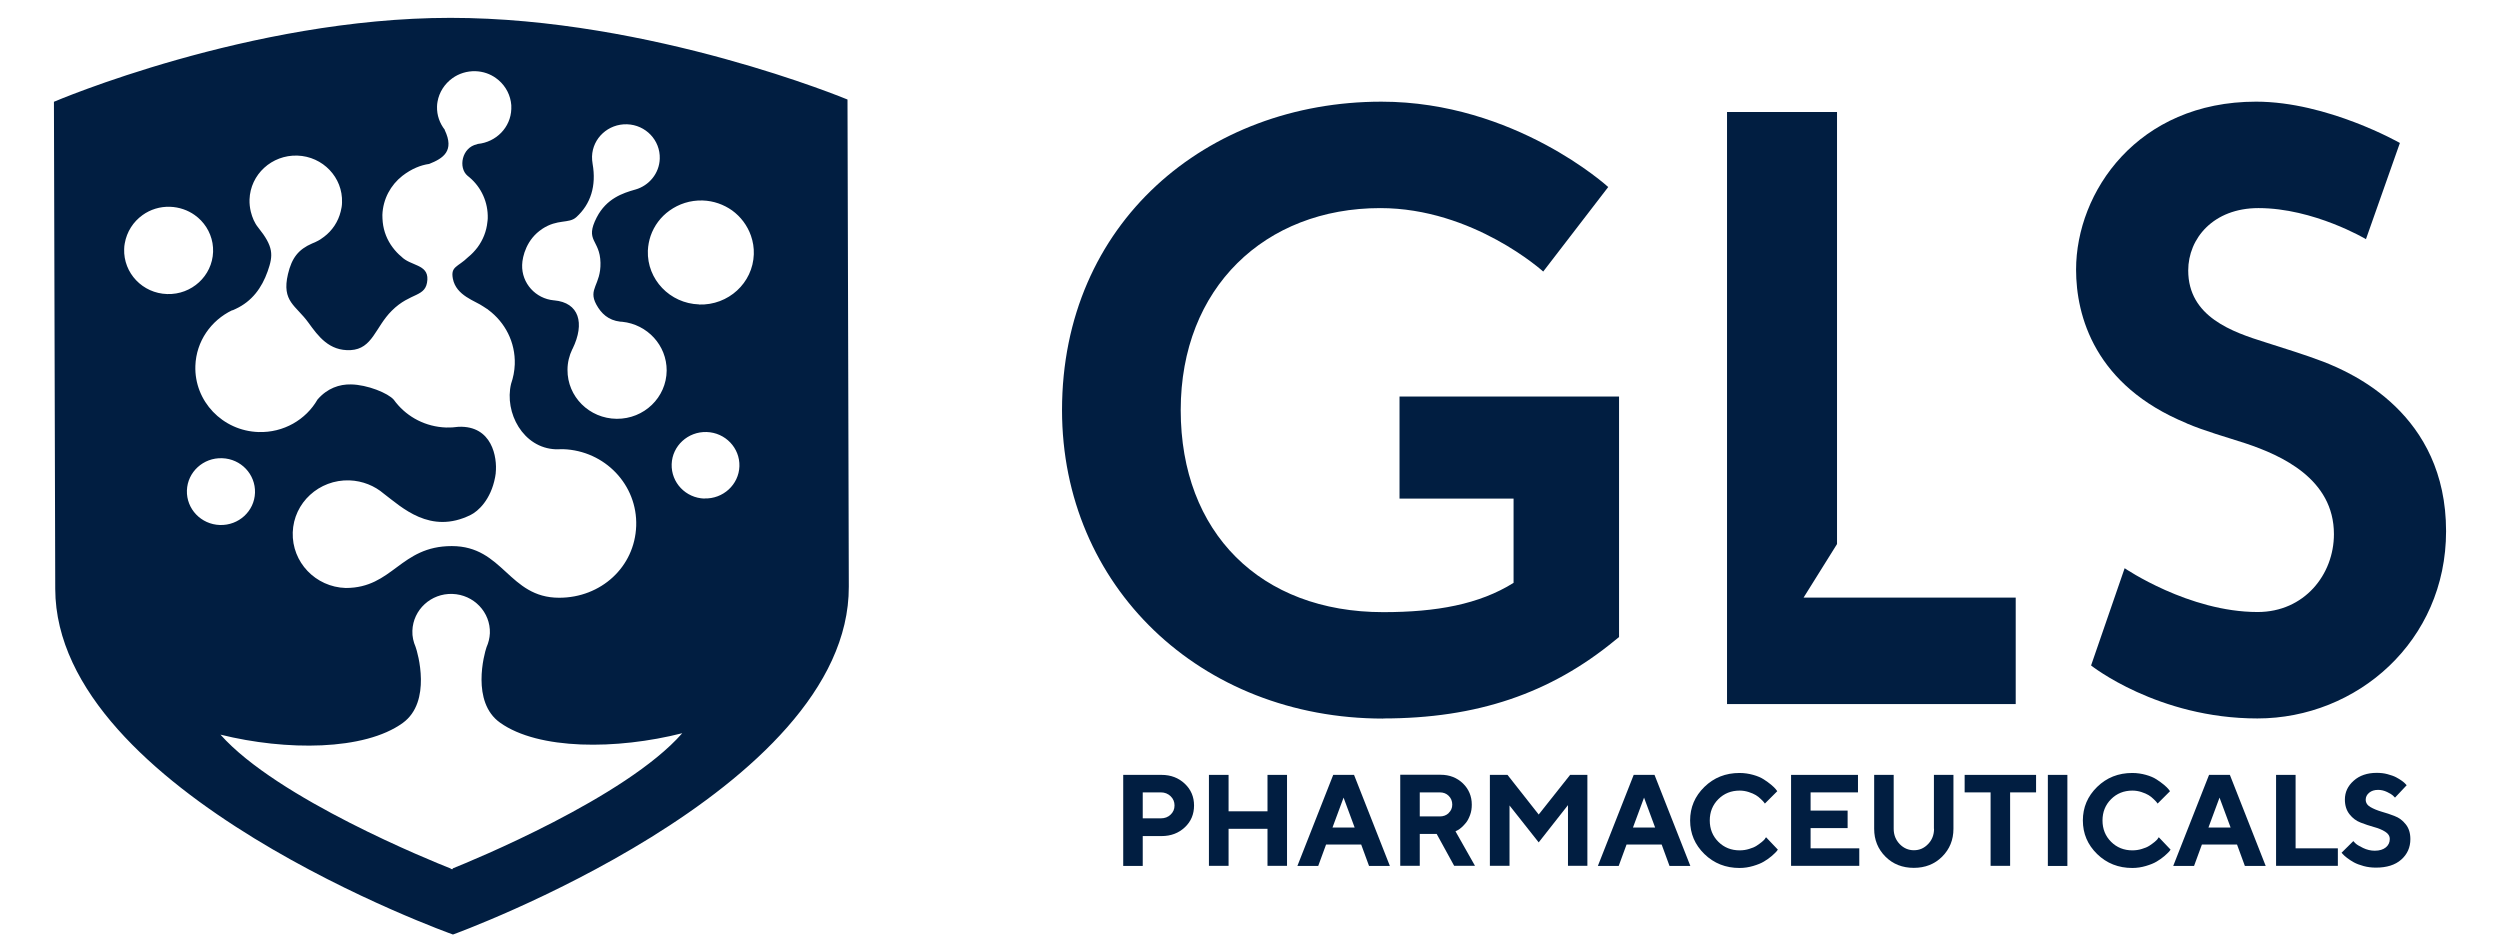
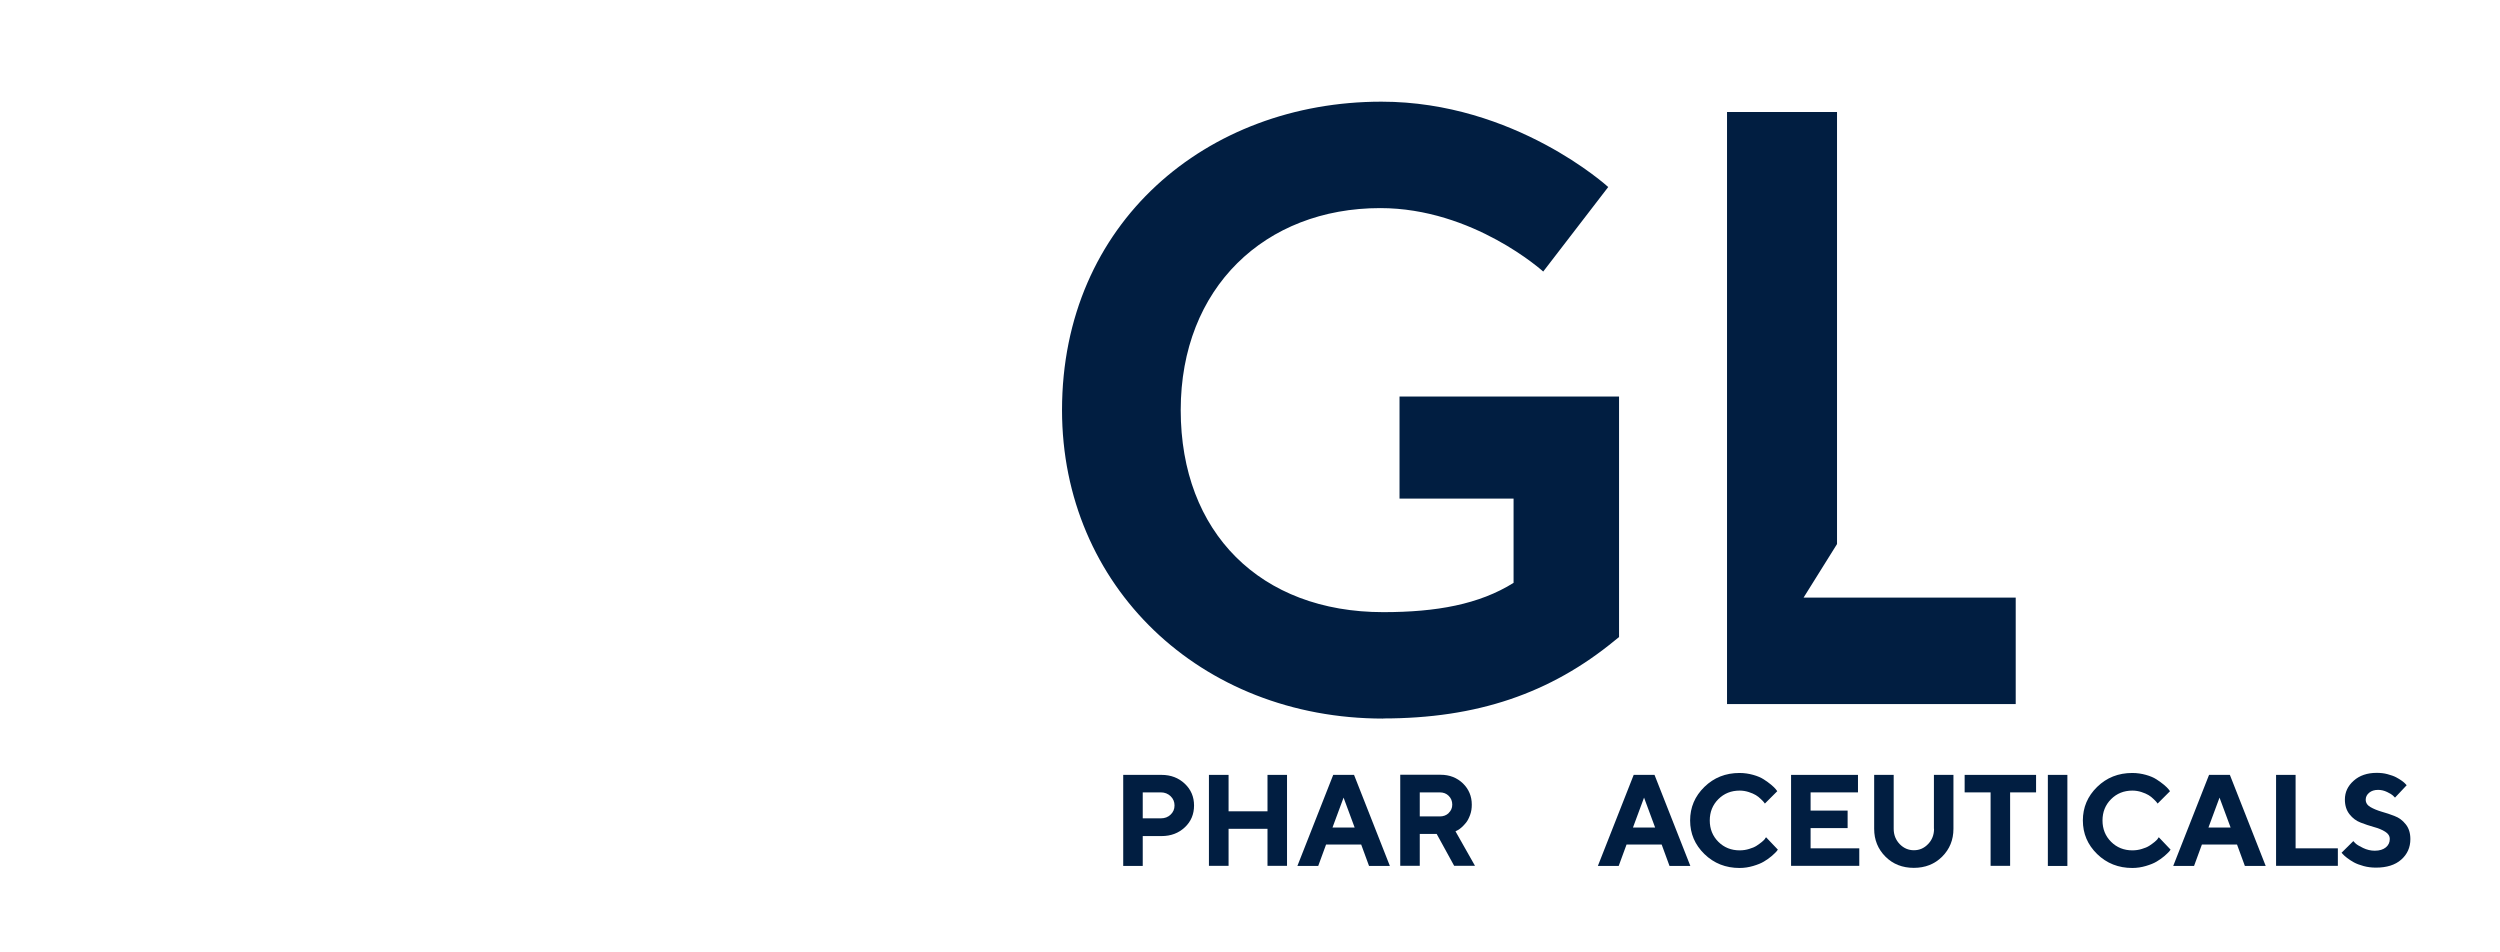
<svg xmlns="http://www.w3.org/2000/svg" id="Layer_1" viewBox="0 0 210 80">
  <defs>
    <style>
      .cls-1 {
        fill: #011e41;
      }
    </style>
  </defs>
-   <path class="cls-1" d="M37.84,1.5C20.98,1.5,4.53,8.55,4.53,8.55l.11,40.92c.05,17.17,33.41,29.03,33.41,29.03,0,0,33.3-12.05,33.25-29.22l-.11-40.92S54.7,1.5,37.84,1.5ZM45.54,19.23c1.31-.86,2.23-.42,2.86-.98,1.23-1.11,1.7-2.65,1.38-4.48h0c-.04-.21-.05-.41-.05-.63.05-1.54,1.37-2.75,2.94-2.7,1.57.05,2.8,1.34,2.75,2.89-.04,1.24-.9,2.26-2.04,2.59h0s-.04.01-.04.01h0c-1.02.29-2.39.74-3.21,2.32-1.05,2.03.27,1.84.31,3.82.04,1.88-1.07,2.18-.35,3.51.41.75,1,1.32,2.01,1.44.06,0,.12,0,.17.01h0c2.11.22,3.74,1.98,3.73,4.1-.02,2.26-1.9,4.07-4.2,4.05-2.3-.02-4.15-1.86-4.13-4.12,0-.61.15-1.2.4-1.72l.03-.05c1.04-2.14.55-3.87-1.55-4.06h-.02s0,0,0,0h0c-1.54-.14-2.72-1.44-2.67-2.98.02-.72.38-2.17,1.69-3.02ZM19.55,26.06c.08-.04.16-.08.24-.11,1.38-.64,2.2-1.77,2.69-3.15.49-1.38.5-2.08-.8-3.7-.3-.37-.49-.83-.61-1.31-.08-.33-.12-.67-.11-1.03.07-2.11,1.87-3.76,4.02-3.69,2.14.07,3.83,1.84,3.75,3.94,0,.26-.05.51-.11.75-.21.86-.71,1.61-1.4,2.13-.2.16-.42.3-.66.41-.03.02-.06.03-.1.05h0c-.08.04-.16.07-.24.1-1.15.5-1.71,1.21-2.03,2.57-.55,2.33.67,2.62,1.73,4.1.81,1.12,1.73,2.38,3.53,2.29,1.85-.1,2.07-1.93,3.46-3.31,1.6-1.6,2.9-1.08,2.99-2.61.07-1.31-1.42-1.14-2.19-1.94-.27-.22-.51-.48-.72-.76-.46-.61-.76-1.34-.84-2.13-.02-.2-.03-.41-.03-.61.05-1.34.7-2.51,1.68-3.28h0s0,0,0,0h0s0,0,0,0c.78-.6,1.54-.9,2.25-1,0,0,0,0,0,0,1.19-.47,2.14-1.1,1.31-2.84,0-.01,0-.02,0-.03-.42-.54-.67-1.21-.65-1.95,0-.14.02-.27.04-.4.14-.81.6-1.51,1.25-1.98.54-.39,1.22-.61,1.94-.59.64.02,1.24.23,1.72.58.65.46,1.11,1.17,1.25,1.97.04.2.05.41.04.62-.05,1.56-1.28,2.79-2.82,2.94-.02,0-.04.02-.07.03-1.27.27-1.59,1.98-.78,2.65,0,0,0,0,0,0,.06.04.11.09.16.13h0c.98.83,1.57,2.08,1.53,3.45,0,.1-.02.2-.03.3-.08.8-.38,1.52-.83,2.13-.23.3-.49.58-.79.82-.87.85-1.48.76-1.28,1.81.28,1.44,1.88,1.85,2.58,2.35.1.06.2.13.29.19.05.02.08.05.11.08,1.4,1.04,2.28,2.71,2.22,4.57-.02.57-.13,1.12-.31,1.64-.58,2.42,1.01,5.4,3.76,5.5h0c.2-.01.4-.01.61-.01,3.51.12,6.26,3,6.14,6.45-.12,3.45-2.96,6.03-6.47,6.03-4.25,0-4.68-4.34-9.02-4.34s-4.94,3.52-8.91,3.52c-2.54-.08-4.53-2.17-4.45-4.67.08-2.49,2.21-4.45,4.76-4.37,1.11.04,2.12.46,2.89,1.12,1.5,1.13,3.9,3.47,7.3,1.78.61-.3,1.69-1.26,2.05-3.17h0c.02-.11.04-.22.05-.32v-.04c.14-1.3-.3-3.99-3.13-3.87h0c-.34.05-.69.07-1.04.06-1.71-.06-3.21-.86-4.19-2.07,0,0,0,0-.01-.01h0c-.06-.08-.13-.17-.19-.25-.48-.56-2.23-1.27-3.6-1.29-.96-.02-1.98.31-2.81,1.27h0c-.97,1.69-2.85,2.8-4.96,2.73-3.02-.1-5.4-2.59-5.3-5.56.07-2.07,1.32-3.82,3.09-4.67h0ZM10.43,20.92c0-.16.02-.32.05-.48.17-.97.71-1.81,1.49-2.37.65-.47,1.46-.73,2.32-.7.77.03,1.48.28,2.06.69.78.55,1.33,1.39,1.5,2.36.04.24.06.49.05.74-.07,2.02-1.8,3.61-3.86,3.54-2.06-.06-3.68-1.76-3.61-3.79ZM15.7,41.2c.05-1.55,1.38-2.77,2.96-2.71,1.58.05,2.81,1.35,2.76,2.9-.05,1.55-1.37,2.76-2.95,2.71-1.58-.05-2.82-1.35-2.77-2.9ZM38.03,72.96v.06s-.03-.01-.08-.03c-.05.02-.08.03-.08.03v-.06c-1.6-.63-14.59-5.88-19.35-11.25,5.52,1.37,12.09,1.35,15.31-.98,2.46-1.78,1.25-5.93,1.08-6.39-.18-.42-.29-.87-.27-1.36.06-1.77,1.57-3.15,3.36-3.09,1.8.06,3.21,1.54,3.15,3.3-.02.42-.12.81-.28,1.17-.2.57-1.3,4.61,1.13,6.34,3.23,2.31,9.8,2.29,15.31.89-4.74,5.41-17.69,10.72-19.29,11.36ZM59.17,41.88c-1.57-.05-2.8-1.34-2.75-2.89.05-1.54,1.37-2.75,2.94-2.7,1.57.05,2.8,1.34,2.75,2.88-.05,1.54-1.37,2.75-2.94,2.7ZM58.72,25.57c-2.45-.08-4.38-2.1-4.3-4.51.02-.44.1-.85.23-1.24.3-.87.86-1.61,1.59-2.13.78-.56,1.74-.88,2.78-.85.93.03,1.77.34,2.47.83.73.53,1.29,1.27,1.59,2.13.17.49.26,1.01.24,1.56-.08,2.41-2.14,4.3-4.6,4.22Z" />
-   <path class="cls-1" d="M183.67,35.56c1.58.67,3.3,1.14,4.95,1.68,3.03,1.01,7.43,2.99,7.43,7.63,0,3.4-2.49,6.54-6.41,6.54-5.78,0-11.17-3.68-11.17-3.68l-2.82,8.17s5.6,4.45,13.97,4.45,15.85-6.49,15.85-15.73c0-9.88-7.91-13.3-10.32-14.24-1.58-.6-3.16-1.08-4.81-1.61-2.82-.88-6.53-2.15-6.53-6.05,0-2.69,2.11-5.24,5.9-5.24,4.65,0,9.03,2.61,9.03,2.61l2.85-8.08s-6.08-3.47-12.08-3.47c-9.96,0-15.12,7.59-15.12,14.11,0,3.9,1.58,9.74,9.28,12.9Z" />
  <path class="cls-1" d="M97.57,65.09h-3.22v7.65h1.64v-2.51h1.58c.79,0,1.44-.25,1.96-.74s.77-1.1.77-1.83-.26-1.34-.78-1.83-1.17-.74-1.95-.74ZM98.33,68.43c-.22.21-.49.31-.82.31h-1.52v-2.18h1.52c.33,0,.6.11.82.32.22.21.33.47.33.78s-.11.56-.33.77Z" />
  <polygon class="cls-1" points="106.47 68.15 103.2 68.15 103.2 65.09 101.55 65.09 101.55 72.73 103.2 72.73 103.2 69.62 106.47 69.62 106.47 72.73 108.11 72.73 108.11 65.09 106.47 65.09 106.47 68.15" />
  <path class="cls-1" d="M111.99,65.09l-3.01,7.65h1.75l.66-1.8h2.95l.66,1.8h1.75l-3.01-7.65h-1.74ZM111.93,69.51l.93-2.51.93,2.51h-1.86Z" />
  <path class="cls-1" d="M122.4,69.76c.1-.04.21-.12.35-.24s.27-.26.4-.42c.13-.16.24-.38.34-.65.1-.27.14-.55.14-.86,0-.7-.25-1.3-.74-1.78-.5-.48-1.12-.73-1.88-.73h-3.39v7.65h1.64v-2.68h1.42l1.47,2.68h1.75l-1.64-2.9.14-.07ZM121.69,68.3c-.2.19-.45.28-.74.28h-1.69v-2.02h1.69c.3,0,.55.1.74.29.2.2.3.44.3.74,0,.28-.1.51-.3.7Z" />
-   <polygon class="cls-1" points="129.25 68.42 126.63 65.09 125.15 65.09 125.15 72.73 126.8 72.73 126.8 67.66 129.25 70.76 131.71 67.63 131.71 72.73 133.34 72.73 133.34 65.09 131.89 65.09 129.25 68.42" />
  <path class="cls-1" d="M137.23,65.09l-3.01,7.65h1.75l.66-1.8h2.95l.66,1.8h1.75l-3.01-7.65h-1.74ZM137.17,69.51l.93-2.51.93,2.51h-1.86Z" />
  <path class="cls-1" d="M148.28,70.44c-.06.08-.15.17-.28.28-.13.11-.28.21-.44.32-.17.11-.38.2-.63.27-.25.08-.52.12-.8.12-.71,0-1.31-.24-1.79-.72-.48-.48-.72-1.08-.72-1.79s.24-1.31.72-1.79c.48-.48,1.08-.72,1.79-.72.26,0,.51.04.76.12s.45.17.6.26c.15.09.29.2.42.33.13.12.21.21.25.26.04.05.07.09.09.12l1.04-1.04-.12-.16c-.08-.1-.21-.23-.39-.38-.18-.15-.39-.3-.62-.45-.23-.15-.53-.28-.89-.38-.36-.1-.74-.16-1.15-.16-1.17,0-2.15.39-2.95,1.17-.8.78-1.2,1.72-1.2,2.82s.4,2.04,1.2,2.82,1.79,1.17,2.95,1.17c.4,0,.78-.06,1.15-.17s.67-.23.9-.37c.23-.13.44-.29.65-.46.2-.18.33-.3.39-.37.06-.07.1-.12.13-.17l-.99-1.04-.09.11Z" />
  <polygon class="cls-1" points="152.09 69.56 155.2 69.56 155.2 68.09 152.09 68.09 152.09 66.56 156.07 66.56 156.07 65.09 150.45 65.09 150.45 72.73 156.18 72.73 156.18 71.26 152.09 71.26 152.09 69.56" />
  <path class="cls-1" d="M162.46,69.62c0,.51-.17.94-.5,1.28-.33.35-.73.52-1.19.52s-.86-.17-1.2-.52c-.33-.35-.5-.77-.5-1.28v-4.53h-1.64v4.53c0,.93.32,1.71.95,2.34.63.63,1.43.94,2.38.94s1.75-.31,2.38-.94c.63-.63.95-1.41.95-2.34v-4.53h-1.64v4.53Z" />
  <polygon class="cls-1" points="165.03 66.56 167.21 66.56 167.21 72.73 168.85 72.73 168.85 66.56 171.03 66.56 171.03 65.09 165.03 65.09 165.03 66.56" />
  <rect class="cls-1" x="172.02" y="65.09" width="1.64" height="7.65" />
  <path class="cls-1" d="M181.27,70.44c-.06.08-.15.17-.28.28-.13.11-.28.21-.44.32-.17.11-.38.2-.63.27-.25.08-.52.12-.8.12-.71,0-1.31-.24-1.79-.72-.48-.48-.72-1.08-.72-1.79s.24-1.31.72-1.79c.48-.48,1.08-.72,1.79-.72.26,0,.51.04.76.12s.45.17.6.26c.15.09.29.2.42.33.13.12.21.21.25.26.04.05.07.09.09.12l1.04-1.04-.12-.16c-.08-.1-.21-.23-.39-.38-.18-.15-.39-.3-.62-.45-.23-.15-.53-.28-.89-.38-.36-.1-.74-.16-1.15-.16-1.17,0-2.15.39-2.95,1.17-.8.78-1.2,1.72-1.2,2.82s.4,2.04,1.2,2.82,1.79,1.17,2.95,1.17c.4,0,.78-.06,1.15-.17s.67-.23.9-.37c.23-.13.44-.29.65-.46.2-.18.33-.3.39-.37.06-.07.1-.12.13-.17l-.99-1.04-.09.11Z" />
  <path class="cls-1" d="M185.56,65.09l-3.01,7.65h1.75l.66-1.8h2.95l.66,1.8h1.75l-3.01-7.65h-1.74ZM185.51,69.51l.93-2.51.93,2.51h-1.86Z" />
  <polygon class="cls-1" points="192.83 65.09 191.19 65.09 191.19 72.73 196.38 72.73 196.38 71.26 192.83 71.26 192.83 65.09" />
  <path class="cls-1" d="M201.16,68.55c-.37-.14-.74-.27-1.11-.37-.37-.11-.68-.24-.94-.39-.26-.15-.39-.36-.39-.62,0-.23.1-.42.29-.58.19-.16.44-.24.75-.24.26,0,.51.06.76.18s.41.22.48.29c.08.07.14.13.18.18l.98-1.04-.1-.11c-.06-.07-.16-.16-.3-.26s-.3-.2-.49-.3c-.19-.1-.43-.18-.72-.26s-.59-.11-.91-.11c-.79,0-1.44.22-1.93.66-.5.44-.74.97-.74,1.58,0,.5.13.91.39,1.24.26.33.57.56.94.7.37.14.74.27,1.11.37.37.1.69.23.94.39.26.16.39.36.39.62,0,.28-.11.52-.33.7s-.53.28-.93.28c-.34,0-.67-.08-.98-.23-.31-.15-.51-.27-.61-.36s-.16-.16-.21-.22l-.99.98.12.13c.07.08.19.19.35.31.16.12.35.25.57.37s.49.22.82.31c.33.09.68.13,1.03.13.9,0,1.61-.22,2.12-.67.51-.45.77-1.02.77-1.73,0-.5-.13-.92-.39-1.24-.26-.33-.57-.56-.95-.7Z" />
  <path class="cls-1" d="M116.19,60.35c7.85,0,14.04-2.09,19.49-6.58l.32-.26v-20.2h-18.44v8.57h9.58v7.08c-2.9,1.81-6.48,2.46-10.95,2.46-10.32,0-17.01-6.69-17.01-16.97s7.08-16.97,16.76-16.97c7.82,0,13.69,5.33,13.69,5.33l5.46-7.1s-7.83-7.17-19.05-7.17c-14.68,0-26.83,10.19-26.83,25.91,0,14.77,11.6,25.91,26.98,25.91Z" />
  <polygon class="cls-1" points="169.32 50.2 155.31 50.2 151.5 50.2 154.31 45.7 154.31 9.41 145.07 9.41 145.07 59.14 169.32 59.14 169.32 50.2" />
</svg>